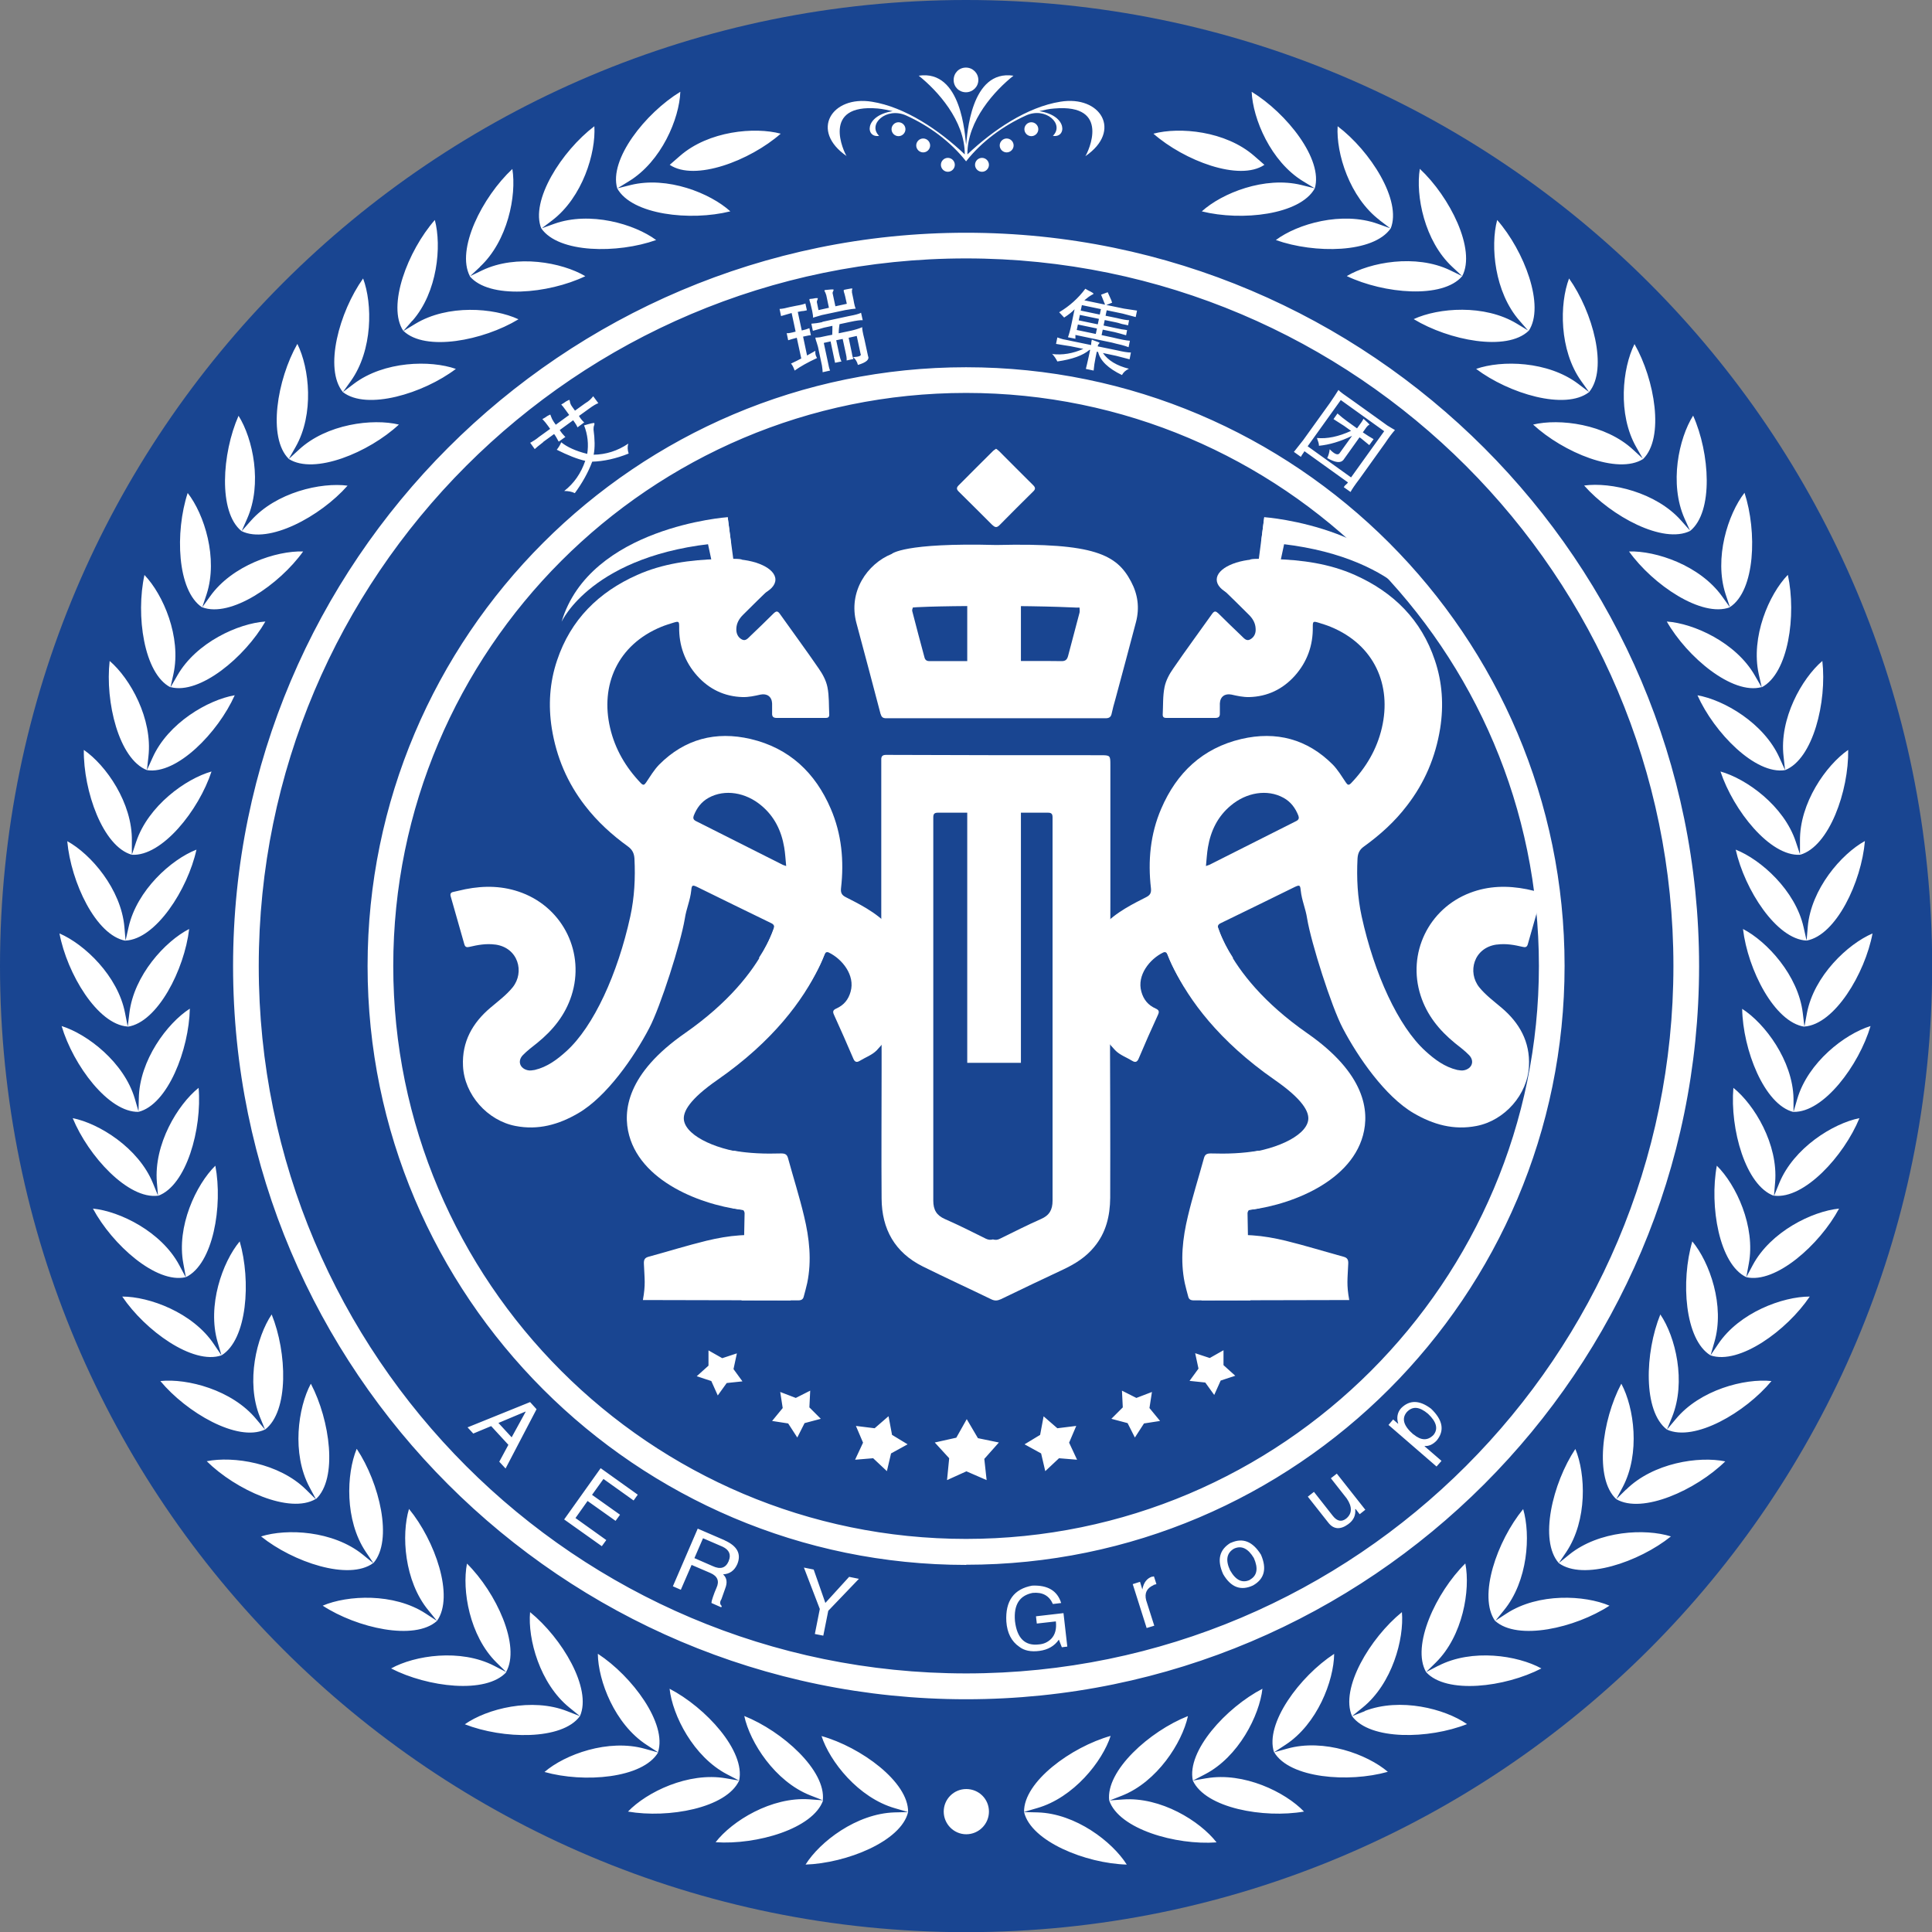
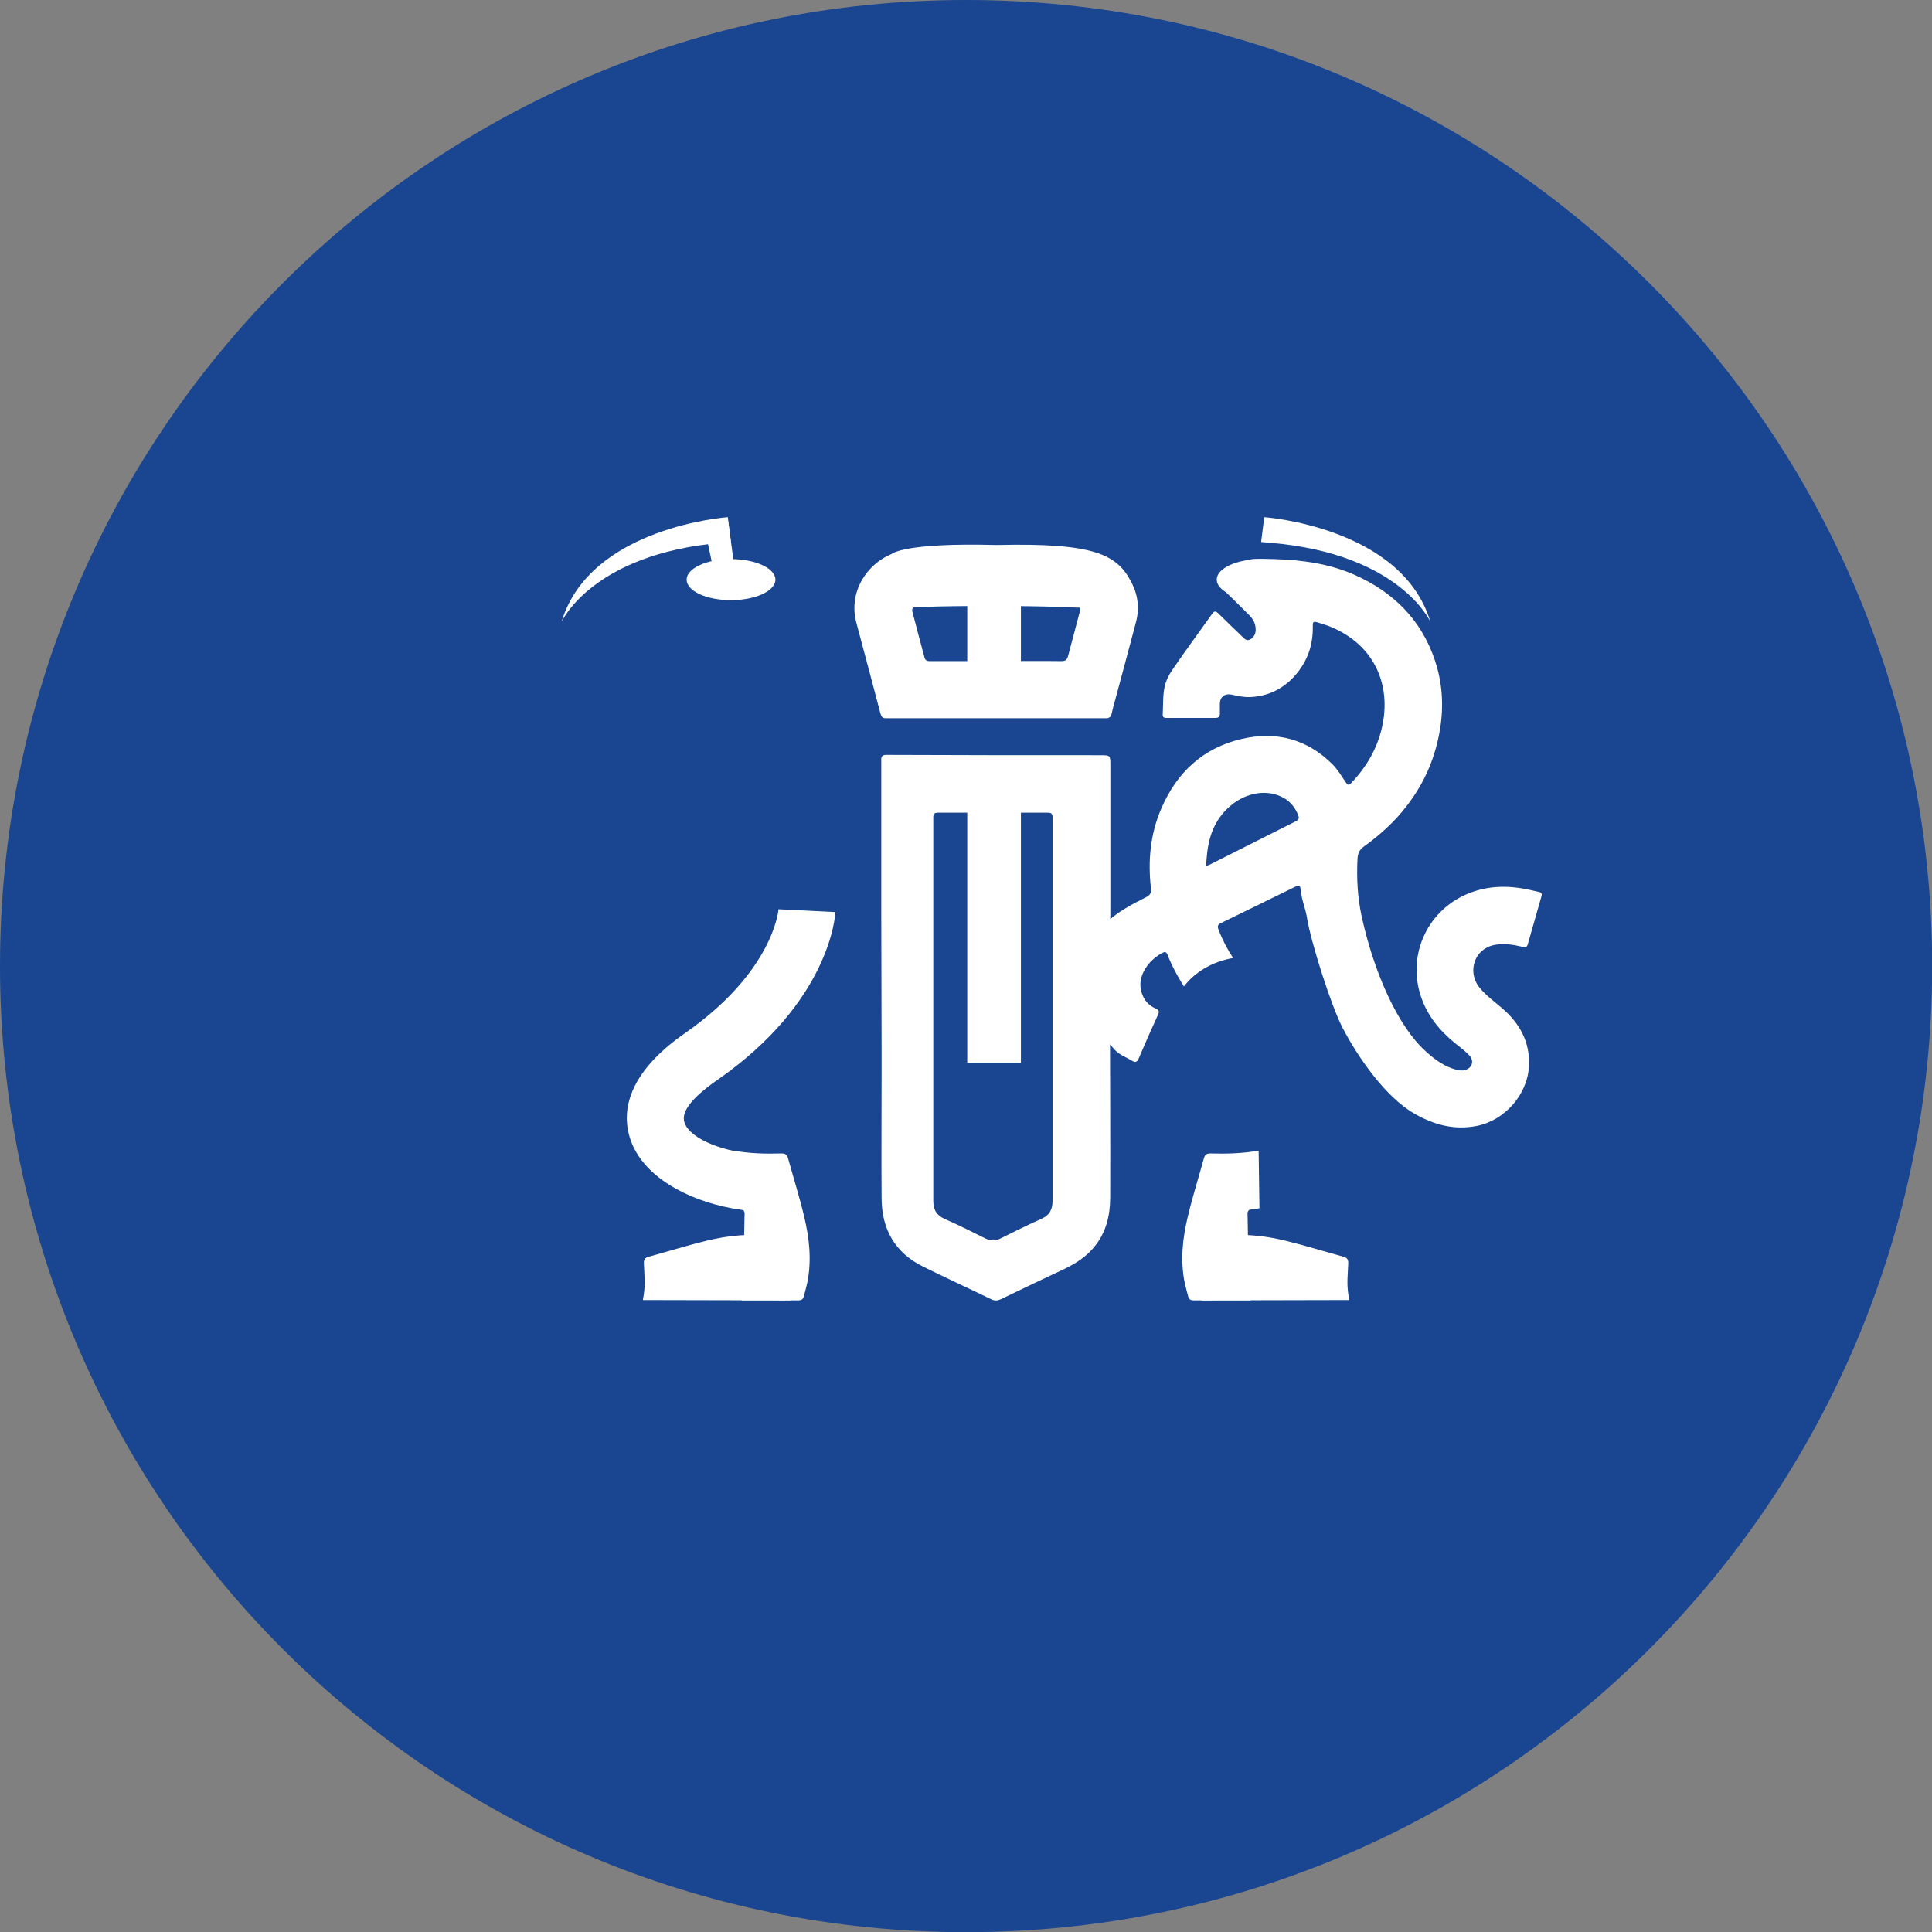
<svg xmlns="http://www.w3.org/2000/svg" id="_图层_2" data-name="图层 2" viewBox="0 0 116.63 116.63">
  <rect x="0" y="0" width="116.63" height="116.63" fill="#808080" stroke="none" />
  <defs>
    <style>
      .cls-1 {
        fill: #194591;
      }

      .cls-1, .cls-2 {
        fill-rule: evenodd;
      }

      .cls-3, .cls-2 {
        fill: #fff;
      }
    </style>
  </defs>
  <g id="_图层_1-2" data-name="图层 1">
    <g>
      <g id="_底部" data-name="底部">
        <path class="cls-1" d="M58.32,0C26.11,0,0,26.11,0,58.32s26.11,58.32,58.32,58.32,58.32-26.11,58.32-58.32S90.52,0,58.32,0" />
-         <path class="cls-2" d="M44.48,81.7l-.88.29-.83-.47v.92s-.71.64-.71.64l.88.29.39.87.54-.75.95-.1-.54-.74.2-.93ZM48.91,83.95l-.87.44-.94-.36.15.97-.64.78.97.15.55.85.44-.87.98-.26-.69-.69.05-1.01ZM53.63,85.5l-.83.72-1.13-.14.43,1.01-.48,1.03,1.09-.09.83.78.25-1.07,1-.55-.94-.57-.21-1.12ZM59.03,86.81l-.67-1.14-.63,1.12-1.3.29.87.95-.13,1.32,1.17-.53,1.22.53-.14-1.28.88-.99-1.26-.26ZM73.86,81.51l-.83.47-.88-.29.2.93-.54.74.95.1.54.75.39-.87.88-.29-.71-.64v-.92ZM69.54,84.03l-.94.36-.87-.44.05,1.01-.69.69.98.26.44.87.55-.85.97-.15-.64-.78.15-.97ZM64.96,86.08l-1.13.14-.83-.72-.21,1.12-.94.57,1,.55.25,1.07.83-.78,1.09.09-.48-1.03.43-1.01ZM58.32,94.46c19.92,0,36.13-16.22,36.13-36.15s-16.21-36.14-36.13-36.14S22.19,38.39,22.19,58.32s16.21,36.15,36.13,36.15M58.32,23.72c19.07,0,34.58,15.52,34.58,34.59s-15.51,34.59-34.58,34.59-34.58-15.52-34.58-34.59,15.51-34.59,34.58-34.59M14.07,58.32c0,24.41,19.85,44.26,44.25,44.26s44.25-19.86,44.25-44.26S82.71,14.05,58.32,14.05,14.07,33.91,14.07,58.32M58.32,15.6c23.54,0,42.7,19.16,42.7,42.71s-19.15,42.71-42.7,42.71S15.62,81.87,15.62,58.32,34.77,15.6,58.32,15.6M51.11,9.43c-.16-.24-1.57-3.18,1.88-2.88.32.03.62.1.9.16-1.74.27-1.64,1.64-.82,1.49-.72-.7.44-1.76,1.63-1.23,1.37.62,2.67,1.56,3.62,2.77.95-1.21,2.25-2.15,3.62-2.77,1.19-.54,2.34.53,1.62,1.23.82.15.92-1.22-.82-1.49.29-.07.59-.14.9-.16,3.46-.3,2.04,2.64,1.88,2.88,2.25-1.54.91-3.69-1.51-3.29-2.01.32-4.06,1.71-5.61,3.18-.02-2.04,1.67-3.87,2.78-4.75-2.6-.39-2.79,3.63-2.86,4.17-.07-.54-.26-4.56-2.86-4.17,1.11.88,2.79,2.71,2.78,4.75-1.55-1.47-3.6-2.86-5.61-3.18-2.42-.39-3.76,1.75-1.51,3.29M62.68,7.8c0-.23-.19-.42-.42-.42s-.42.19-.42.42.19.42.42.42.42-.19.42-.42M58.31,5.57c.41,0,.75-.33.75-.74s-.33-.75-.75-.75-.74.33-.74.75.33.74.74.74M61.19,8.78c0-.23-.19-.42-.42-.42s-.42.19-.42.42.19.42.42.42.42-.19.42-.42M56.15,8.78c0-.23-.19-.42-.42-.42s-.42.19-.42.42.19.42.42.42.42-.19.42-.42M57.64,9.95c0-.23-.19-.42-.42-.42s-.42.19-.42.42.19.42.42.42.42-.19.42-.42M59.7,9.95c0-.23-.19-.42-.42-.42s-.42.19-.42.42.19.42.42.42.42-.19.42-.42M54.66,7.8c0-.23-.19-.42-.42-.42s-.42.19-.42.42.19.42.42.42.42-.19.42-.42M78.66,10.94l.71.43-.8-.2c-2.22-.55-4.81.49-6.02,1.59,2.4.6,5.94.21,6.82-1.39.52-1.75-1.7-4.54-3.81-5.83.07,1.63,1.15,4.21,3.1,5.4M76.33,9.95l-.62-.54c-1.73-1.51-4.51-1.76-6.08-1.34,1.86,1.63,5.19,2.9,6.7,1.88M31.29,19.27c-1.48-.69-4.26-.91-6.22.28l-.71.43c1.32,1.26,4.81.58,6.93-.7M83.29,13.3l.66.5c.69-1.69-1.23-4.69-3.2-6.18-.1,1.63.72,4.3,2.55,5.68M85.71,10.2c-.26,1.61.28,4.35,1.96,5.91l.6.56c.85-1.61-.75-4.79-2.56-6.48M81.31,16.67c2.23,1.06,5.78,1.39,6.96,0l-.74-.36c-2.07-.99-4.82-.48-6.22.35M77.02,14.49c2.33.83,5.89.8,6.93-.7l-.78-.28c-2.16-.77-4.84,0-6.15.98M92.28,19.98c1.01-1.51-.27-4.84-1.9-6.7-.42,1.58-.16,4.36,1.35,6.08l.54.62ZM39.61,14.49c-1.31-.97-3.99-1.75-6.15-.98l-.78.28c1.04,1.5,4.6,1.53,6.93.7M33.34,13.3c1.82-1.39,2.64-4.06,2.54-5.68-1.97,1.5-3.89,4.5-3.2,6.18l.66-.5ZM44.09,12.76c-1.21-1.1-3.8-2.14-6.02-1.59l-.8.2.7-.43c1.96-1.2,3.04-3.77,3.1-5.4-2.11,1.29-4.32,4.08-3.81,5.83.88,1.6,4.42,1.99,6.82,1.39M28.97,16.11c1.68-1.56,2.22-4.3,1.96-5.91-1.81,1.69-3.42,4.86-2.56,6.48l.6-.56ZM21.18,23c1.33-1.87,1.31-4.66.74-6.19-1.44,2.02-2.38,5.45-1.22,6.86l.48-.67ZM35.33,16.67c-1.4-.83-4.15-1.34-6.22-.35l-.75.36c1.18,1.39,4.73,1.06,6.96,0M24.9,19.36c1.51-1.72,1.77-4.5,1.35-6.08-1.63,1.86-2.91,5.19-1.9,6.7l.54-.62ZM40.43,9.95c1.51,1.02,4.84-.25,6.7-1.88-1.57-.42-4.35-.17-6.08,1.34l-.62.54ZM107.92,34.71c-1.13,1.17-2.24,3.74-1.75,5.98l.18.8c1.62-.84,2.1-4.37,1.58-6.78M108.67,51.6c1.76-.5,2.94-3.86,2.9-6.33-1.34.93-2.94,3.21-2.91,5.5v.83ZM107.67,45.67l.09.82c1.7-.67,2.53-4.13,2.25-6.59-1.24,1.06-2.61,3.49-2.34,5.77M103.86,46.57c.78,2.35,2.99,5.14,4.81,5.03l-.26-.78c-.72-2.18-2.98-3.81-4.56-4.25M85.35,19.27c2.12,1.28,5.61,1.97,6.93.7l-.71-.43c-1.96-1.19-4.74-.96-6.22-.28M105.22,56.08c.29,2.46,1.9,5.63,3.71,5.9l-.1-.82c-.27-2.28-2.16-4.33-3.61-5.08M109.13,55.96l-.07.82c1.79-.32,3.31-3.54,3.52-6.01-1.43.79-3.25,2.9-3.45,5.18M104.78,51.29c.54,2.42,2.46,5.41,4.28,5.49l-.18-.8c-.5-2.24-2.58-4.09-4.1-4.69M102.47,41.97c1.01,2.26,3.5,4.81,5.29,4.52l-.34-.75c-.94-2.09-3.35-3.49-4.96-3.77M99.2,27.71l-.61-.56c-1.68-1.56-4.45-1.9-6.04-1.52,1.82,1.68,5.1,3.05,6.64,2.08,1.3-1.28.71-4.79-.52-6.94-.73,1.46-1.03,4.24.11,6.23l.41.72ZM89.11,22.27c1.98,1.49,5.38,2.52,6.82,1.4l-.66-.5c-1.83-1.38-4.62-1.44-6.16-.9M100.62,37.52c1.23,2.15,3.96,4.44,5.72,3.96l-.41-.71c-1.14-1.99-3.69-3.14-5.31-3.25M95.93,23.67c1.16-1.41.22-4.84-1.21-6.86-.58,1.53-.6,4.32.73,6.19l.48.67ZM105.31,29.75c-1,1.29-1.85,3.95-1.14,6.12l.26.78c1.53-.99,1.65-4.55.88-6.91M98.34,33.29c1.44,2.01,4.39,4.01,6.09,3.37l-.48-.67c-1.34-1.86-3.98-2.75-5.61-2.7M102.04,32.05l-.55-.62c-1.52-1.72-4.24-2.34-5.86-2.12,1.64,1.86,4.77,3.55,6.4,2.74,1.42-1.15,1.19-4.7.18-6.96-.87,1.38-1.45,4.11-.52,6.21l.34.75ZM109.08,61.16l-.15.81c1.82-.13,3.65-3.19,4.11-5.62-1.5.64-3.53,2.56-3.96,4.81M71.7,103.6c-2.3.91-4.96,3.29-4.74,5.1l.77-.3c2.13-.84,3.63-3.2,3.98-4.79M72.82,107.35l-.81.14c.77,1.66,4.27,2.29,6.71,1.87-1.13-1.18-3.64-2.4-5.89-2.01M67.78,108.63l-.82.06c.59,1.73,4.02,2.71,6.48,2.53-1-1.29-3.37-2.76-5.66-2.59M80.54,99.84c-2.07,1.35-4.2,4.21-3.63,5.94l.69-.45c1.92-1.25,2.92-3.86,2.94-5.49M76.22,101.94c-2.2,1.14-4.6,3.77-4.21,5.55l.73-.38c2.03-1.05,3.29-3.55,3.47-5.17M82.39,103.3l-.77.3c1.08,1.47,4.64,1.39,6.94.48-1.34-.93-4.04-1.62-6.18-.79M77.71,105.56l-.79.22c.93,1.57,4.48,1.85,6.86,1.18-1.24-1.06-3.86-2.02-6.07-1.4M84.63,97.32c-1.92,1.56-3.75,4.61-3.01,6.28l.64-.52c1.78-1.44,2.51-4.13,2.37-5.76M40.42,101.94c.18,1.62,1.44,4.11,3.47,5.17l.73.38c.39-1.78-2.01-4.41-4.21-5.55M48.62,112.56c2.47-.08,5.78-1.4,6.2-3.17l-.82.02c-2.29.07-4.51,1.77-5.37,3.15M49.67,108.69c.21-1.81-2.44-4.18-4.74-5.1.34,1.59,1.85,3.95,3.98,4.79l.77.3-.82-.06c-2.29-.16-4.66,1.3-5.66,2.59,2.47.17,5.89-.81,6.49-2.53M44.62,107.49l-.81-.14c-2.26-.39-4.77.83-5.9,2.01,2.44.42,5.94-.21,6.71-1.87M88.45,94.39c-1.76,1.74-3.27,4.97-2.36,6.55l.59-.58c1.63-1.61,2.09-4.37,1.78-5.97M62.64,109.41l-.82-.02c.42,1.77,3.72,3.1,6.2,3.17-.87-1.38-3.08-3.08-5.37-3.15M67.05,104.79c-2.38.67-5.26,2.77-5.23,4.59l.79-.23c2.2-.63,3.94-2.81,4.44-4.37M58.33,108c-.75,0-1.36.61-1.36,1.36s.61,1.37,1.36,1.37,1.37-.61,1.37-1.37-.61-1.36-1.37-1.36M49.59,104.79c.5,1.55,2.23,3.74,4.44,4.37l.79.23c.03-1.82-2.85-3.92-5.23-4.59M105.81,76.37l-.39.73c1.77.41,4.43-1.96,5.6-4.14-1.62.16-4.13,1.39-5.21,3.41M104.64,65.67c-.21,2.47.73,5.9,2.45,6.52l.07-.82c.19-2.29-1.25-4.68-2.52-5.7M103.64,70.37c-.45,2.43.14,5.95,1.78,6.73l.15-.81c.42-2.25-.77-4.78-1.93-5.92M103.72,81.14l-.46.68c1.73.59,4.61-1.5,5.99-3.55-1.63,0-4.25.96-5.53,2.87M107.41,71.42l-.31.76c1.81.23,4.21-2.39,5.15-4.68-1.6.32-3.97,1.8-4.84,3.92M108.5,66.33l-.23.79c1.82.05,3.95-2.81,4.65-5.18-1.56.48-3.77,2.19-4.42,4.39M105.17,60.89c.04,2.47,1.33,5.8,3.1,6.24v-.82c-.05-2.29-1.73-4.53-3.1-5.41M102.16,74.94c-.7,2.38-.46,5.93,1.1,6.88l.23-.79c.65-2.2-.28-4.83-1.33-6.09M97.87,83.54c-1.16,2.19-1.64,5.72-.3,6.96l.39-.73c1.07-2.03.69-4.79-.08-6.23M90.95,97.4l-.69.45c1.35,1.22,4.83.43,6.9-.92-1.5-.64-4.29-.78-6.21.47M95.1,87.47c-1.37,2.06-2.21,5.52-1,6.89l.46-.68c1.27-1.91,1.17-4.7.54-6.21M101.16,85.67l-.53.63.31-.76c.86-2.13.21-4.84-.71-6.19-.93,2.29-1.06,5.85.4,6.95,1.66.76,4.73-1.03,6.31-2.93-1.62-.17-4.32.53-5.78,2.3M91.95,91.1c-1.57,1.91-2.75,5.27-1.69,6.76l.52-.64c1.46-1.77,1.63-4.56,1.17-6.12M98.16,89.92l-.59.58c1.57.92,4.81-.55,6.58-2.28-1.6-.33-4.36.09-5.99,1.71M86.82,100.56l-.73.38c1.22,1.35,4.76.92,6.96-.22-1.43-.79-4.19-1.21-6.22-.16M94.74,93.84l-.64.52c1.47,1.08,4.84-.06,6.77-1.61-1.56-.49-4.34-.35-6.13,1.09M12.78,46.57c-1.57.44-3.83,2.07-4.56,4.25l-.26.78c1.82.11,4.04-2.68,4.81-5.03M11.86,51.29c-1.52.59-3.6,2.45-4.1,4.69l-.18.8c1.82-.08,3.75-3.08,4.28-5.49M7.58,56.78l-.07-.82c-.2-2.28-2.02-4.4-3.45-5.18.22,2.47,1.73,5.69,3.52,6.01M7.96,51.6v-.83c.04-2.29-1.56-4.58-2.9-5.5-.03,2.48,1.15,5.84,2.9,6.33M27.52,22.27c-1.54-.54-4.33-.48-6.16.9l-.66.5c1.44,1.12,4.85.09,6.82-1.4M8.37,67.12l-.23-.79c-.65-2.2-2.86-3.9-4.42-4.39.7,2.37,2.83,5.23,4.65,5.18M8.87,46.49l.09-.82c.26-2.28-1.1-4.71-2.34-5.77-.28,2.46.55,5.92,2.25,6.59M11.46,60.89c-1.37.88-3.04,3.12-3.08,5.41l-.02.82c1.77-.44,3.05-3.76,3.1-6.24M7.71,61.97l-.16-.81c-.43-2.25-2.46-4.17-3.96-4.81.46,2.43,2.29,5.49,4.11,5.62M11.42,56.08c-1.45.74-3.34,2.8-3.61,5.08l-.1.82c1.8-.26,3.42-3.44,3.71-5.9M18.3,33.29c-1.63-.05-4.28.84-5.61,2.7l-.48.67c1.71.65,4.65-1.36,6.09-3.37M21,29.32c-1.62-.22-4.34.4-5.86,2.12l-.55.62.33-.75c.93-2.1.35-4.83-.52-6.21-1,2.26-1.24,5.82.18,6.96,1.63.81,4.76-.88,6.4-2.74M14.17,41.97c-1.61.28-4.02,1.67-4.96,3.77l-.34.75c1.8.29,4.29-2.26,5.3-4.52M17.44,27.71c1.54.97,4.83-.4,6.64-2.08-1.59-.38-4.36-.04-6.04,1.52l-.61.56.41-.72c1.14-1.99.84-4.77.11-6.23-1.22,2.15-1.81,5.66-.52,6.94ZM10.29,41.49l.18-.8c.49-2.24-.62-4.8-1.75-5.98-.53,2.42-.04,5.95,1.57,6.78M16.02,37.52c-1.63.11-4.17,1.26-5.31,3.25l-.41.71c1.76.47,4.49-1.82,5.72-3.96M12.21,36.66l.26-.78c.71-2.18-.14-4.84-1.14-6.12-.77,2.35-.65,5.91.88,6.91M39.72,105.79l-.79-.22c-2.21-.62-4.83.34-6.06,1.4,2.38.67,5.93.39,6.86-1.18M19.06,90.5l-.59-.58c-1.63-1.61-4.39-2.03-5.99-1.71,1.76,1.74,5.01,3.21,6.58,2.28M21.53,87.47c-.62,1.51-.73,4.3.55,6.21l.46.68c1.2-1.37.37-4.83-1-6.89M18.76,83.54c-.77,1.44-1.16,4.2-.08,6.23l.39.73c1.34-1.24.85-4.77-.3-6.96M16,86.3c1.45-1.1,1.33-4.66.4-6.95-.91,1.35-1.57,4.06-.71,6.19l.31.76-.53-.63c-1.46-1.77-4.17-2.47-5.79-2.3,1.58,1.9,4.66,3.7,6.31,2.93M13.37,81.82l-.46-.68c-1.28-1.91-3.9-2.87-5.53-2.87,1.38,2.05,4.26,4.14,5.99,3.55M22.53,94.36l-.64-.52c-1.79-1.44-4.57-1.58-6.13-1.09,1.93,1.55,5.3,2.69,6.77,1.61M26.38,97.85c1.06-1.49-.12-4.85-1.69-6.76-.47,1.56-.29,4.35,1.17,6.12l.52.64-.69-.45c-1.92-1.25-4.71-1.11-6.21-.47,2.07,1.35,5.55,2.14,6.9.92M35.01,103.6l-.77-.3c-2.13-.84-4.84-.15-6.18.79,2.3.9,5.86.98,6.94-.48M36.09,99.84c.02,1.63,1.02,4.24,2.94,5.49l.69.45c.57-1.73-1.56-4.59-3.62-5.94M14.47,74.94c-1.04,1.25-1.98,3.88-1.33,6.09l.23.79c1.56-.95,1.79-4.5,1.1-6.88M32,97.32c-.15,1.62.59,4.32,2.37,5.76l.64.52c.74-1.67-1.09-4.72-3.01-6.28M30.55,100.94c.9-1.58-.6-4.81-2.36-6.55-.31,1.6.15,4.36,1.78,5.97l.59.58-.73-.38c-2.04-1.05-4.8-.63-6.22.16,2.2,1.13,5.73,1.57,6.96.22M13,70.37c-1.16,1.14-2.36,3.67-1.93,5.92l.15.81c1.65-.79,2.24-4.3,1.78-6.73M11.21,77.1l-.39-.73c-1.08-2.02-3.59-3.25-5.21-3.41,1.17,2.18,3.82,4.55,5.6,4.14M11.99,65.67c-1.27,1.02-2.71,3.41-2.52,5.7l.07.82c1.72-.62,2.66-4.05,2.45-6.52M9.54,72.18l-.31-.76c-.87-2.12-3.24-3.6-4.84-3.92.94,2.29,3.35,4.92,5.15,4.68M32.79,26.68l.66-.48c.1.13.18.28.26.43,0,.01.02.02.02.03l.41-.29s-.03,0-.04-.02c-.1-.1-.21-.23-.31-.39l.81-.59c.16.22.24.36.26.43l.42-.31s-.02,0-.03,0c-.12-.12-.22-.24-.3-.38l.61-.44c.26-.19.45-.3.56-.33l-.31-.42c-.06.08-.13.15-.2.22-.06.06-.16.13-.29.21l-.61.44-.18-.25c-.08-.11-.12-.22-.13-.32,0-.03-.02-.06-.03-.08-.03,0-.1.04-.21.1-.08.06-.17.12-.28.18.06.06.15.17.27.34l.21.29-.81.59-.12-.17c-.07-.1-.13-.22-.18-.36-.01-.04-.02-.07-.03-.08-.03,0-.09.04-.19.09-.08.06-.17.12-.29.18.14.14.25.28.35.42l.12.17-.68.49c-.14.12-.31.23-.5.34-.01,0-.02,0-.03,0l.28.39c.07-.07.24-.21.5-.41M35.84,27.44c.08-.42.07-.92-.01-1.51,0-.08,0-.18.05-.29,0-.06.01-.09,0-.1-.05-.02-.26.03-.62.14.22.56.28,1.14.19,1.72-.69-.17-1.21-.41-1.57-.7-.06.15-.15.3-.27.45.66.33,1.23.56,1.72.67-.26.76-.68,1.36-1.27,1.82.25,0,.46.04.64.13.44-.6.8-1.23,1.05-1.9.69-.02,1.43-.18,2.2-.49-.07-.22-.08-.42-.02-.6-.65.44-1.35.66-2.1.67M49.07,19.18c.19-.06.37-.11.54-.16l1.41-.3c.29-.05.5-.08.64-.09-.04-.06-.09-.25-.14-.55l-.09-.43s0-.06,0-.15c.02-.03.03-.06.03-.07-.02-.03-.15-.01-.38.04-.06.01-.1.02-.14.03-.01.02-.01.05,0,.11.03.09.06.19.08.28l.1.45-.69.15-.17-.8s0-.05.04-.12c.02-.05.03-.08.02-.09-.06-.02-.24,0-.53.03-.02.02-.03.05,0,.09.02.02.05.1.09.22l.16.76-.63.14-.1-.49s0-.04.02-.09c.03-.06.04-.11.04-.14-.02,0-.07-.01-.15,0-.08.02-.2.04-.35.05-.01.02-.01.04,0,.09.02.05.08.26.16.63.04.19.06.34.05.44M47.79,18.9l.24,1.12c-.3.08-.48.11-.54.09l.09.43c.12-.04.29-.09.52-.15l.27,1.25c-.2.11-.39.2-.54.27l-.08.04c.07.07.15.21.22.42.35-.25.8-.5,1.36-.76-.01,0-.02,0-.03-.04-.07-.11-.09-.24-.08-.39l-.5.28-.24-1.14c.27-.06.43-.09.47-.08l-.09-.43c-.12.05-.27.1-.46.14l-.24-1.12c.18-.04.3-.06.37-.06.07-.01.13-.03.18-.04l-.09-.41c-.08.04-.27.09-.57.14l-.39.08c-.22.06-.41.1-.6.11l.09.43c.15-.04.36-.1.62-.18M49.66,19.44c-.27.06-.5.09-.68.1l.09.43c.22-.06.44-.12.67-.19l.51-.11c0,.13,0,.31-.01.54l-.27.05c-.13.03-.29.06-.47.1-.15.02-.25.02-.28.02,0,.03.02.08.03.14.04.11.08.25.13.42l.24,1.13c.03.19.04.33.04.4l.45-.1s-.06-.13-.1-.36l-.28-1.31.41-.09.18.86c.04.21.07.35.09.43l.39-.08c-.04-.06-.09-.21-.14-.44l-.18-.84.39-.08.19.88c.04.16.05.27.05.31,0,.04,0,.08,0,.11l.41-.09s-.07-.15-.1-.38l-.19-.9.49-.11.23,1.08c.07.11-.08.18-.45.2.14.11.24.27.29.47.51-.15.71-.33.61-.54l-.22-1.02c-.1-.39-.14-.63-.13-.72-.18.08-.4.15-.66.21l-.76.16c0-.22.03-.4.05-.55l.65-.14c.37-.08.62-.11.75-.1l-.1-.45c-.1.06-.34.13-.73.2l-1.62.35ZM63.5,21.35c.13.13.24.29.33.47.9-.13,1.54-.36,1.94-.7h.04s-.09.42-.09.42c-.08.37-.14.61-.17.73l.47.1c.02-.25.06-.5.11-.75l.08-.39.08.02c.13.53.61.99,1.44,1.39.09-.17.23-.29.42-.38-.73-.18-1.26-.5-1.57-.95l.8.17c.3.08.57.15.81.21l.08-.41c-.21,0-.49-.05-.83-.13l-1.17-.24v-.04s.03-.06.05-.1c.03-.02.05-.05.06-.07.02-.01-.12-.07-.41-.17.03,0,0,0-.06-.03-.03.14-.04.23-.04.29v.04s-1.21-.25-1.21-.25c-.12-.03-.29-.06-.49-.1-.17-.05-.29-.09-.34-.11l-.08.39c.07.01.23.04.48.08.21.03.34.05.39.06l.78.16c-.63.28-1.26.39-1.9.31M64.87,18.67l-.18.86c-.08.4-.16.67-.22.83l.45.09v-.23s2.2.46,2.2.46c.19.05.38.1.57.14.19.05.34.1.44.14l.08-.39c-.21-.01-.56-.08-1.05-.2l-.66-.14.07-.33.72.15c.23.06.46.12.69.19l.06-.31c-.07-.02-.18-.03-.33-.05-.19-.04-.32-.07-.39-.08l-.7-.15.07-.33.68.14c.05.01.18.04.36.1.19.04.31.06.37.08l.06-.31c-.13,0-.38-.04-.74-.13l-.68-.14.07-.33.96.2c.27.07.53.14.79.21l.08-.39c-.36-.05-.62-.09-.79-.12l-1.06-.22.35-.14s-.04-.08-.05-.14c-.1-.22-.17-.38-.22-.49l-.4.15c.1.25.18.45.24.6l-1.25-.26c.16-.14.31-.25.45-.33.05-.02.08-.04.1-.06.03-.02-.07-.09-.32-.21-.05-.03-.11-.06-.17-.1-.43.58-.96,1.05-1.58,1.42l.3.32c.28-.18.49-.35.62-.49M65.31,18.42l1.15.24-.07.33-1.15-.24.07-.33ZM65.19,19.01l1.15.24-.07.33-1.15-.24.07-.33ZM65.07,19.59l1.15.24-.07.33-1.15-.24.07-.33ZM82.16,26.46c.15.12.32.26.5.41l.26-.36c-.24-.14-.42-.25-.53-.33l-.12-.08.22-.31s.06-.07.1-.11c.05-.02.08-.03.08-.04,0-.03-.12-.15-.36-.36-.04.08-.08.15-.13.22l-.26.36-.61-.44c-.18-.13-.37-.28-.57-.46l-.24.34c.23.15.45.29.64.41l.42.3c-.76.35-1.45.49-2.06.43.08.22.13.37.12.47.63-.06,1.3-.26,2-.6l-.77,1.07c-.11.11-.31.02-.58-.26-.02.19-.07.37-.15.53.49.28.81.32.98.11l.97-1.36.09.06ZM78.71,27.29l.04-.05,2.62,1.88-.02.04c-.06.06-.11.11-.16.15-.03.04-.06.08-.07.1l.41.29c.07-.14.25-.41.54-.79l1.56-2.18c.22-.33.41-.58.58-.77-.1-.05-.25-.15-.47-.28-.24-.17-.42-.3-.54-.39l-1.55-1.11c-.48-.33-.77-.54-.85-.64-.15.24-.32.5-.52.79l-1.61,2.24c-.19.24-.38.48-.56.71l.42.3c.03-.06.09-.16.18-.28M80.94,24.15l2.62,1.88-2,2.79-2.62-1.88,2-2.79ZM28.22,86.16l.35.38,1.08-.45,1.04,1.13-.55,1.02.38.41,1.87-3.58-.39-.43-3.76,1.52ZM30.89,86.77l-.8-.87,1.64-.69v.02s-.85,1.55-.85,1.55ZM34.05,91.72l2.28,1.62.27-.37-1.86-1.33.73-1.03,1.69,1.2.27-.37-1.69-1.2.69-.96,1.82,1.3.25-.35-2.24-1.6-2.2,3.09ZM43.74,92.98l-1.62-.7-1.5,3.48.48.21.65-1.5,1.14.49c.43.19.55.49.36.9-.08.18-.15.36-.21.54-.06.17-.09.29-.09.37l.59.26.03-.08c-.12-.1-.13-.24-.02-.41l.23-.65c.14-.36.1-.64-.13-.85.4-.02.69-.23.86-.62.25-.61,0-1.09-.76-1.43M43.99,94.24c-.18.42-.5.52-.97.3l-1.1-.48.52-1.2,1.18.51c.4.19.53.48.37.86M49.82,96.75l-.7-2-.59-.12.96,2.5-.3,1.51.51.1.3-1.5,1.85-1.93-.59-.12-1.44,1.58ZM62.54,97.58l.05.43,1.15-.13c.05.45-.04.8-.28,1.05-.2.2-.45.32-.75.34-.84.1-1.32-.38-1.44-1.42-.08-.97.27-1.53,1.06-1.69.61-.06,1.01.17,1.23.67l.5-.06c-.23-.74-.81-1.09-1.75-1.05-1.1.2-1.63.92-1.56,2.17.05.69.31,1.2.78,1.52.29.23.7.32,1.22.25.52-.07.91-.3,1.17-.68l.18.46.33-.04-.23-2.02-1.65.19ZM69.63,95.68l.18-.05-.15-.47s-.03,0-.06.02c-.03,0-.05,0-.06,0-.3.1-.5.35-.58.77l-.14-.46-.44.14.84,2.65.46-.14-.49-1.54c-.11-.43.04-.73.45-.91M74.3,93.13c-.69.41-.85,1.04-.46,1.9.47.8,1.07,1.02,1.8.68.69-.39.85-1.01.48-1.86-.5-.8-1.1-1.04-1.82-.71M75.46,95.37c-.46.22-.86.03-1.2-.57-.29-.61-.21-1.05.23-1.31.45-.21.85-.02,1.2.56.28.63.2,1.07-.23,1.31M80.35,89.25l.95,1.21c.34.5.33.91-.03,1.21-.28.22-.55.17-.81-.16l-1.14-1.45-.37.29,1.23,1.56c.32.42.73.45,1.21.1.33-.24.46-.54.42-.91h.03s.24.31.24.31l.34-.27-1.72-2.18-.36.28ZM86,87.29c.26.02.5-.09.73-.33.49-.6.37-1.24-.34-1.92-.7-.53-1.3-.54-1.81-.03-.22.25-.28.56-.18.91h.01s-.01.03-.01.03l-.3-.26-.28.33,2.9,2.51.3-.34-1.02-.88h.01ZM85.32,86.59c-.59-.51-.72-.95-.4-1.34.35-.38.77-.34,1.29.1.51.48.62.91.33,1.27-.35.36-.75.35-1.21-.03" />
      </g>
      <g id="_确定" data-name="确定">
        <g>
          <g>
            <path class="cls-2" d="M90.38,57.02c.53-.07,1.03.02,1.54.14.16.04.26.02.31-.16.27-.96.55-1.92.82-2.88.05-.16,0-.25-.17-.28-.24-.05-.47-.11-.71-.16-1.16-.23-2.31-.21-3.43.22-2.51.96-3.8,3.66-2.98,6.2.38,1.18,1.12,2.09,2.06,2.86.3.24.61.47.87.74.34.36.17.81-.31.91-.13.03-.28,0-.41-.02-.76-.18-1.36-.63-1.92-1.14-1.64-1.49-3.09-4.66-3.85-8.13-.25-1.15-.31-2.31-.25-3.49.02-.32.12-.54.39-.73.97-.7,1.86-1.5,2.59-2.46,1.07-1.38,1.73-2.93,2.01-4.67.22-1.4.13-2.78-.32-4.11-.82-2.45-2.5-4.11-4.83-5.15-1.55-.69-3.2-.91-4.87-.96,0,0-1.3-.04-1.43.02l-1.76,1.71c.56.54,1.12,1.09,1.67,1.64.23.23.39.5.4.84.02.27-.09.51-.33.64-.23.13-.38-.08-.52-.21-.47-.45-.94-.9-1.4-1.36-.15-.14-.24-.17-.38.03-.78,1.1-1.58,2.18-2.34,3.29-.24.34-.45.73-.53,1.13-.11.54-.08,1.11-.11,1.67,0,.16.1.19.22.19.98,0,1.97,0,2.95,0,.22,0,.29-.09.28-.29,0-.2,0-.39,0-.59.02-.41.31-.61.7-.53.35.08.72.16,1.08.15,1.09-.03,2.01-.47,2.74-1.28.75-.84,1.11-1.84,1.09-2.96,0-.33.02-.35.35-.25.25.08.49.15.73.25,2.65,1.09,3.69,3.53,3.09,6.1-.3,1.29-.95,2.39-1.86,3.34-.15.15-.21.1-.31-.04-.25-.37-.48-.76-.79-1.08-1.54-1.55-3.42-2.04-5.52-1.55-2.34.55-3.91,2.04-4.84,4.21-.66,1.53-.81,3.15-.62,4.8.03.28-.05.42-.29.54-.66.34-1.85.9-2.59,1.74-.87.99-2.32,4.28.72,7.5.28.29.69.43,1.03.64.18.11.3.08.39-.14.37-.88.76-1.76,1.16-2.63.1-.21.06-.3-.14-.39-.45-.2-.73-.54-.86-1.02-.28-.99.51-1.97,1.32-2.36.13-.06.21,0,.26.13.08.2.16.41.26.61.22.46.47.89.73,1.31.65-.86,1.71-1.5,2.97-1.72-.35-.53-.65-1.1-.88-1.71-.08-.2-.05-.31.15-.4,1.49-.72,2.97-1.45,4.46-2.18.28-.13.32-.11.35.2.07.65.29,1.07.39,1.72.24,1.45,1.46,5.3,2.15,6.61.91,1.74,2.56,4.13,4.28,5.13,1.18.69,2.42,1.04,3.8.77,1.69-.33,3.08-1.89,3.16-3.62.07-1.46-.57-2.6-1.66-3.52-.46-.39-.96-.76-1.34-1.23-.73-.91-.34-2.39,1.05-2.58Z" />
            <path class="cls-2" d="M78.81,34.99c0,.69-1.2,1.24-2.68,1.24s-2.68-.56-2.68-1.24,1.2-1.24,2.68-1.24,2.68.56,2.68,1.24Z" />
            <path class="cls-1" d="M72.92,51.15c.17-1,.59-1.87,1.39-2.53.93-.78,2.19-1,3.17-.46.44.24.72.62.9,1.08.05.14.03.24-.12.32-1.75.88-3.51,1.77-5.26,2.65-.04.02-.08.02-.2.07.04-.41.06-.78.12-1.13" />
-             <path class="cls-3" d="M74.77,69.65c2.07-.16,4.03-1.02,4.2-2.01.09-.52-.35-1.29-2.02-2.45-6.79-4.72-7.11-9.91-7.12-10.13l3.43-.17v-.02c.01.15.36,3.81,5.65,7.5,3.51,2.44,3.77,4.7,3.37,6.17-.81,2.98-4.78,4.35-7.25,4.54-1.61.13-2.87.64-2.91,1.1" />
            <g>
              <path class="cls-2" d="M76.13,32.72l.19-1.5s8.32.58,10.03,6.32c0,0-1.83-4.11-9.64-4.77" />
-               <polyline class="cls-2" points="77.72 31.91 77.19 34.39 75.92 34.29 76.32 31.23" />
            </g>
            <path class="cls-2" d="M75.4,78.26c.03.06.05.13.09.24h-.62c-.93,0-1.87,0-2.81,0-.18,0-.29-.06-.33-.23-.07-.27-.15-.54-.21-.82-.28-1.36-.13-2.7.19-4.03.28-1.18.65-2.34.97-3.51.06-.21.16-.28.41-.28.97.03,1.94,0,2.89-.17l.05,3.48c-.09.01-.27.05-.36.06-.23.03-.31,0-.36.22" />
            <path id="_底杠" data-name="底杠" class="cls-2" d="M72.53,78.5c0-.93,0-2.32,0-3.26,0-.18.06-.29.23-.33.27-.07.54-.15.82-.21,1.36-.28,2.7-.12,4.03.2,1.18.29,2.34.65,3.51.97.21.06.28.17.27.41-.04.97-.11,1.25.06,2.2" />
          </g>
          <g>
-             <path class="cls-2" d="M29.88,57.02c-.53-.07-1.03.02-1.54.14-.16.04-.26.02-.31-.16-.27-.96-.55-1.92-.82-2.88-.05-.16,0-.25.17-.28.24-.05.47-.11.71-.16,1.16-.23,2.3-.21,3.43.22,2.51.96,3.8,3.66,2.98,6.2-.38,1.18-1.12,2.09-2.07,2.86-.3.24-.61.47-.87.74-.34.36-.17.81.31.91.13.03.28,0,.41-.02.76-.18,1.36-.63,1.92-1.14,1.64-1.49,3.09-4.66,3.85-8.13.25-1.15.31-2.31.25-3.49-.02-.32-.13-.54-.39-.73-.97-.7-1.85-1.5-2.59-2.46-1.07-1.38-1.73-2.93-2.01-4.67-.22-1.4-.13-2.78.32-4.11.82-2.45,2.5-4.11,4.83-5.15,1.55-.69,3.2-.91,4.87-.96,0,0,1.3-.04,1.43.02l1.76,1.71c-.56.54-1.12,1.09-1.67,1.64-.23.23-.39.5-.4.84-.01.27.09.51.33.64.23.13.38-.08.52-.21.47-.45.94-.9,1.4-1.36.15-.14.24-.17.38.03.78,1.1,1.58,2.18,2.34,3.29.24.34.45.73.53,1.13.11.54.08,1.11.11,1.67,0,.16-.1.19-.22.19-.98,0-1.97,0-2.95,0-.22,0-.29-.09-.28-.29,0-.2,0-.39,0-.59-.02-.41-.31-.61-.7-.53-.35.08-.72.16-1.08.15-1.09-.03-2.01-.47-2.74-1.28-.75-.84-1.11-1.84-1.09-2.96,0-.33-.02-.35-.35-.25-.25.08-.49.15-.73.25-2.65,1.09-3.69,3.53-3.09,6.1.3,1.29.95,2.39,1.86,3.34.15.15.21.1.31-.04.25-.37.48-.76.79-1.08,1.54-1.55,3.42-2.04,5.52-1.55,2.34.55,3.91,2.04,4.84,4.21.66,1.53.81,3.15.62,4.8-.03.28.05.42.29.54.66.34,1.84.9,2.59,1.74.87.99,2.32,4.28-.72,7.5-.28.29-.69.43-1.03.64-.18.11-.3.08-.39-.14-.38-.88-.76-1.76-1.16-2.63-.1-.21-.06-.3.14-.39.45-.2.73-.54.86-1.02.28-.99-.51-1.97-1.32-2.36-.13-.06-.21,0-.26.13-.08.2-.16.41-.26.61-.22.46-.47.89-.73,1.31-.65-.86-1.71-1.5-2.97-1.72.35-.53.65-1.1.88-1.71.08-.2.05-.31-.15-.4-1.49-.72-2.97-1.45-4.46-2.18-.28-.13-.32-.11-.35.2-.07.65-.29,1.07-.39,1.72-.24,1.45-1.46,5.3-2.15,6.61-.91,1.74-2.56,4.13-4.28,5.13-1.18.69-2.42,1.04-3.8.77-1.69-.33-3.08-1.89-3.16-3.62-.07-1.46.57-2.6,1.66-3.52.46-.39.96-.76,1.34-1.23.73-.91.34-2.39-1.05-2.58Z" />
            <path class="cls-2" d="M41.45,34.99c0,.69,1.2,1.24,2.68,1.24s2.68-.56,2.68-1.24-1.2-1.24-2.68-1.24-2.68.56-2.68,1.24Z" />
            <path class="cls-1" d="M47.34,51.15c-.17-1-.59-1.87-1.39-2.53-.93-.78-2.19-1-3.17-.46-.44.24-.72.62-.9,1.08-.05.14-.03.24.12.32,1.75.88,3.51,1.77,5.26,2.65.03.02.08.02.2.07-.04-.41-.06-.78-.12-1.13" />
            <path class="cls-3" d="M45.49,69.65c-2.07-.16-4.03-1.02-4.2-2.01-.09-.52.35-1.29,2.02-2.45,6.79-4.72,7.11-9.91,7.12-10.13l-3.43-.17v-.02c-.01.15-.36,3.81-5.65,7.5-3.51,2.44-3.77,4.7-3.37,6.17.81,2.98,4.78,4.35,7.25,4.54,1.61.13,2.87.64,2.91,1.1" />
            <g>
              <path class="cls-2" d="M44.12,32.72l-.19-1.5s-8.32.58-10.03,6.32c0,0,1.84-4.11,9.64-4.77" />
              <polyline class="cls-2" points="42.54 31.91 43.07 34.39 44.34 34.29 43.93 31.23" />
            </g>
            <path class="cls-2" d="M44.85,78.26c-.03.06-.05.13-.09.24h.62c.93,0,1.87,0,2.81,0,.18,0,.29-.06.33-.23.07-.27.15-.54.21-.82.28-1.36.13-2.7-.19-4.03-.28-1.18-.65-2.34-.97-3.51-.06-.21-.16-.28-.41-.28-.97.03-1.94,0-2.89-.17l-.04,3.48c.09.01.27.05.36.06.23.03.31,0,.36.22" />
            <path id="_底杠-2" data-name="底杠" class="cls-2" d="M47.73,78.5c0-.93,0-2.32,0-3.26,0-.18-.06-.29-.23-.33-.27-.07-.54-.15-.82-.21-1.36-.28-2.7-.12-4.03.2-1.18.29-2.34.65-3.51.97-.21.06-.28.17-.27.41.04.97.11,1.25-.06,2.2" />
          </g>
        </g>
        <g id="_笔1" data-name="笔1">
          <path class="cls-2" d="M67.03,54.49c0-2.77,0-5.53,0-8.3,0-.59,0-.6-.61-.6-4.31,0-8.62,0-12.93-.02-.22,0-.3.09-.29.3,0,.23,0,.45,0,.68,0,2.81,0,5.63,0,8.44l.02,8.55c0,.36,0,.73,0,1.1,0,2.57-.02,5.14,0,7.71.01,1.85.8,3.26,2.48,4.1,1.37.68,2.77,1.32,4.15,1.99.21.1.37.08.57-.01,1.27-.62,2.55-1.22,3.82-1.82.69-.33,1.32-.73,1.81-1.33.72-.86.96-1.88.97-2.97.01-1.85,0-3.69,0-5.54,0-1.08-.01-2.16-.01-3.24" />
          <path class="cls-2" d="M53.16,43.11c-.48-1.84-.97-3.67-1.46-5.5-.51-1.89.65-3.57,2.13-4.17,0,0,.7-.69,6.3-.54h.05c5.89-.14,7.24.58,8.1,2.21.41.77.52,1.58.3,2.43-.41,1.56-.83,3.12-1.25,4.68-.08.28-.16.56-.22.85-.04.22-.16.29-.37.29-2.2,0-4.41,0-6.61,0h0c-2.21,0-4.42,0-6.63,0-.19,0-.28-.06-.33-.24" />
          <path class="cls-1" d="M64.88,36.74c.09-.04.2-.04.29-.06,0,.1.02.21,0,.3-.23.87-.46,1.74-.69,2.61-.06.23-.16.33-.42.32-1.31-.02-2.62,0-3.93,0h0c-1.34,0-2.68,0-4.02,0-.17,0-.26-.07-.3-.22-.25-.93-.5-1.86-.74-2.8-.02-.07.02-.15.04-.22" />
          <path class="cls-1" d="M55.36,36.72c-.07-.04-.17-.04-.25-.05,0,0,1.07-.09,4.73-.09s5.33.11,5.33.11l-.25.17" />
-           <path class="cls-2" d="M59.92,31.7c.16.16.27.15.42,0,.67-.68,1.35-1.36,2.03-2.03.15-.14.14-.24,0-.38-.69-.69-1.38-1.37-2.06-2.06-.05-.05-.11-.09-.18-.14-.07.05-.13.08-.18.13-.7.69-1.39,1.39-2.08,2.08-.13.13-.14.23,0,.37.69.68,1.37,1.36,2.05,2.04" />
          <rect class="cls-3" x="58.39" y="35.21" width="3.24" height="6.69" />
          <path class="cls-1" d="M63.54,64.33v-.66c0-.8,0-1.59,0-2.38,0-.9,0-1.8,0-2.71v-.72s0,0,0,0c0-1.44,0-2.89,0-4.33,0-1.4,0-2.8,0-4.19,0-.21-.07-.28-.28-.28-1.1,0-2.21,0-3.32,0s-2.21,0-3.32,0c-.21,0-.28.07-.28.28,0,1.4,0,2.8,0,4.19,0,1.44,0,2.88,0,4.33,0,0,0,0,0,0v.72c0,.9,0,1.81,0,2.71,0,.79,0,1.59,0,2.38v.66s0,0,0,0c0,2.72,0,5.44,0,8.15,0,.56.2.89.7,1.11.84.37,1.66.78,2.48,1.19.15.07.28.08.42.04.14.04.27.04.42-.04.82-.4,1.64-.82,2.48-1.19.51-.22.7-.56.7-1.11,0-2.72,0-5.43,0-8.15,0,0,0,0,0,0Z" />
          <rect class="cls-3" x="58.39" y="48.52" width="3.24" height="15.64" />
        </g>
      </g>
    </g>
  </g>
</svg>